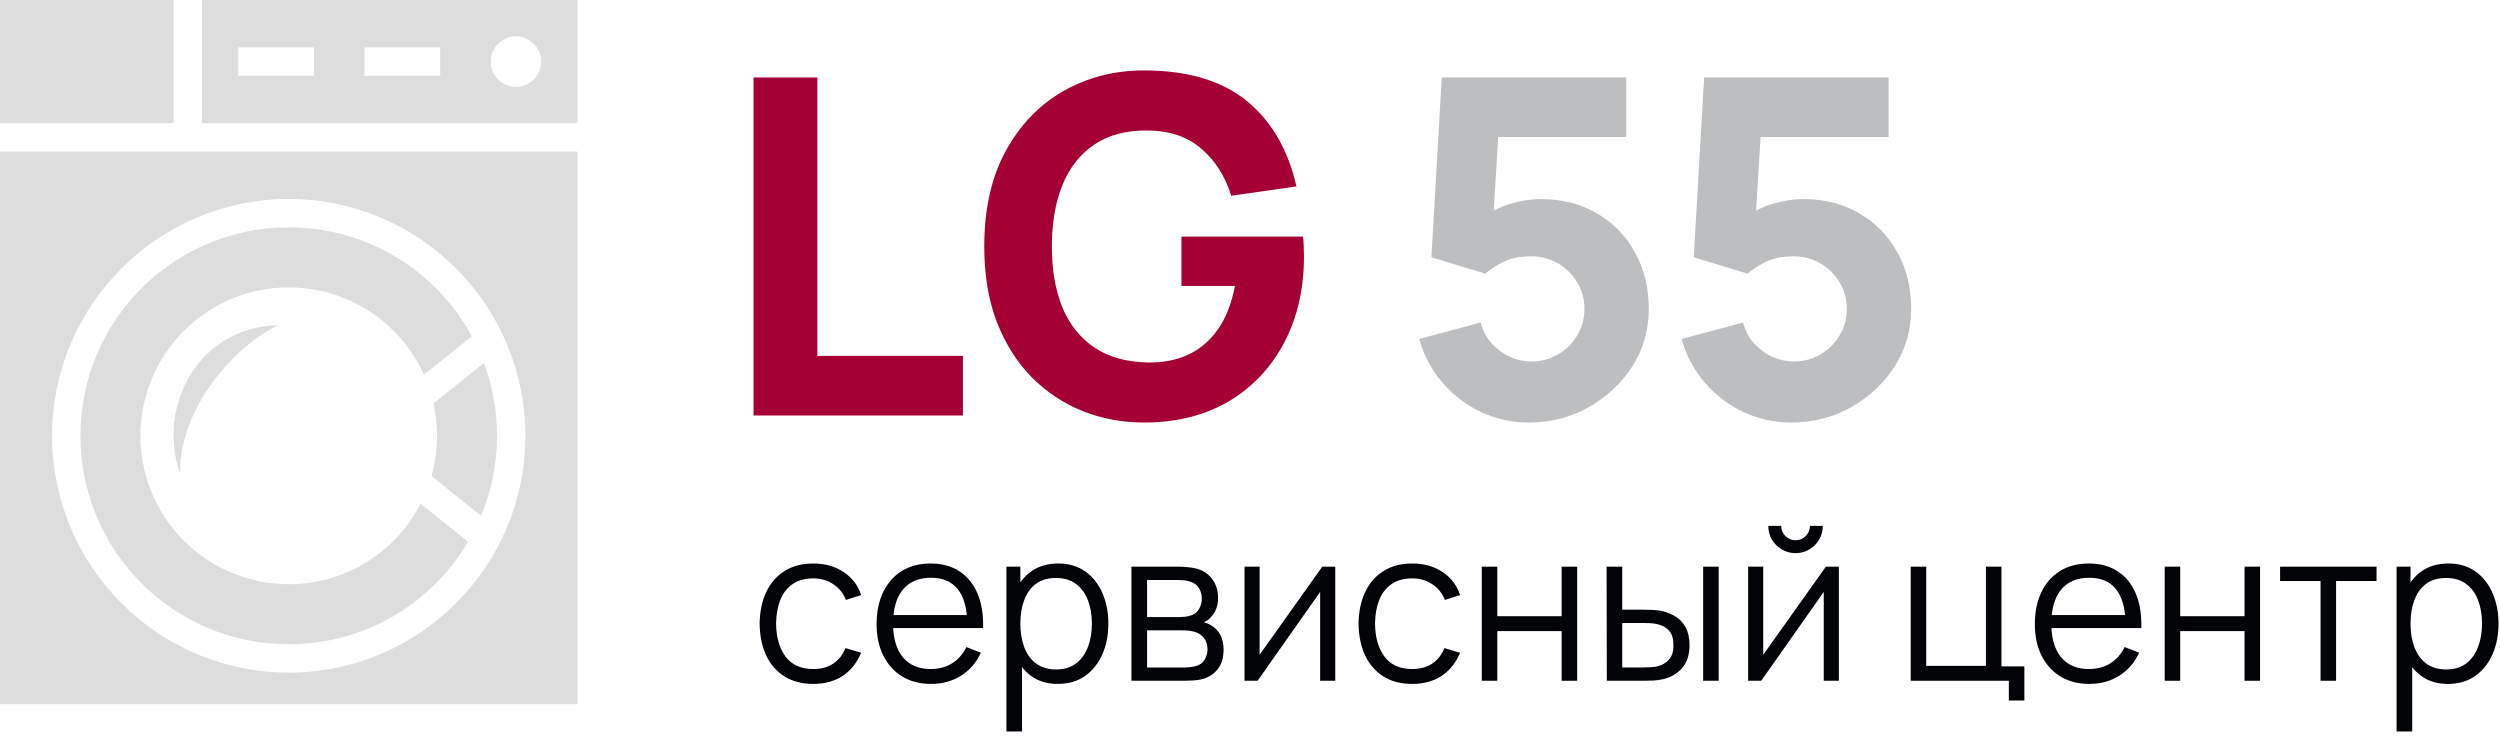
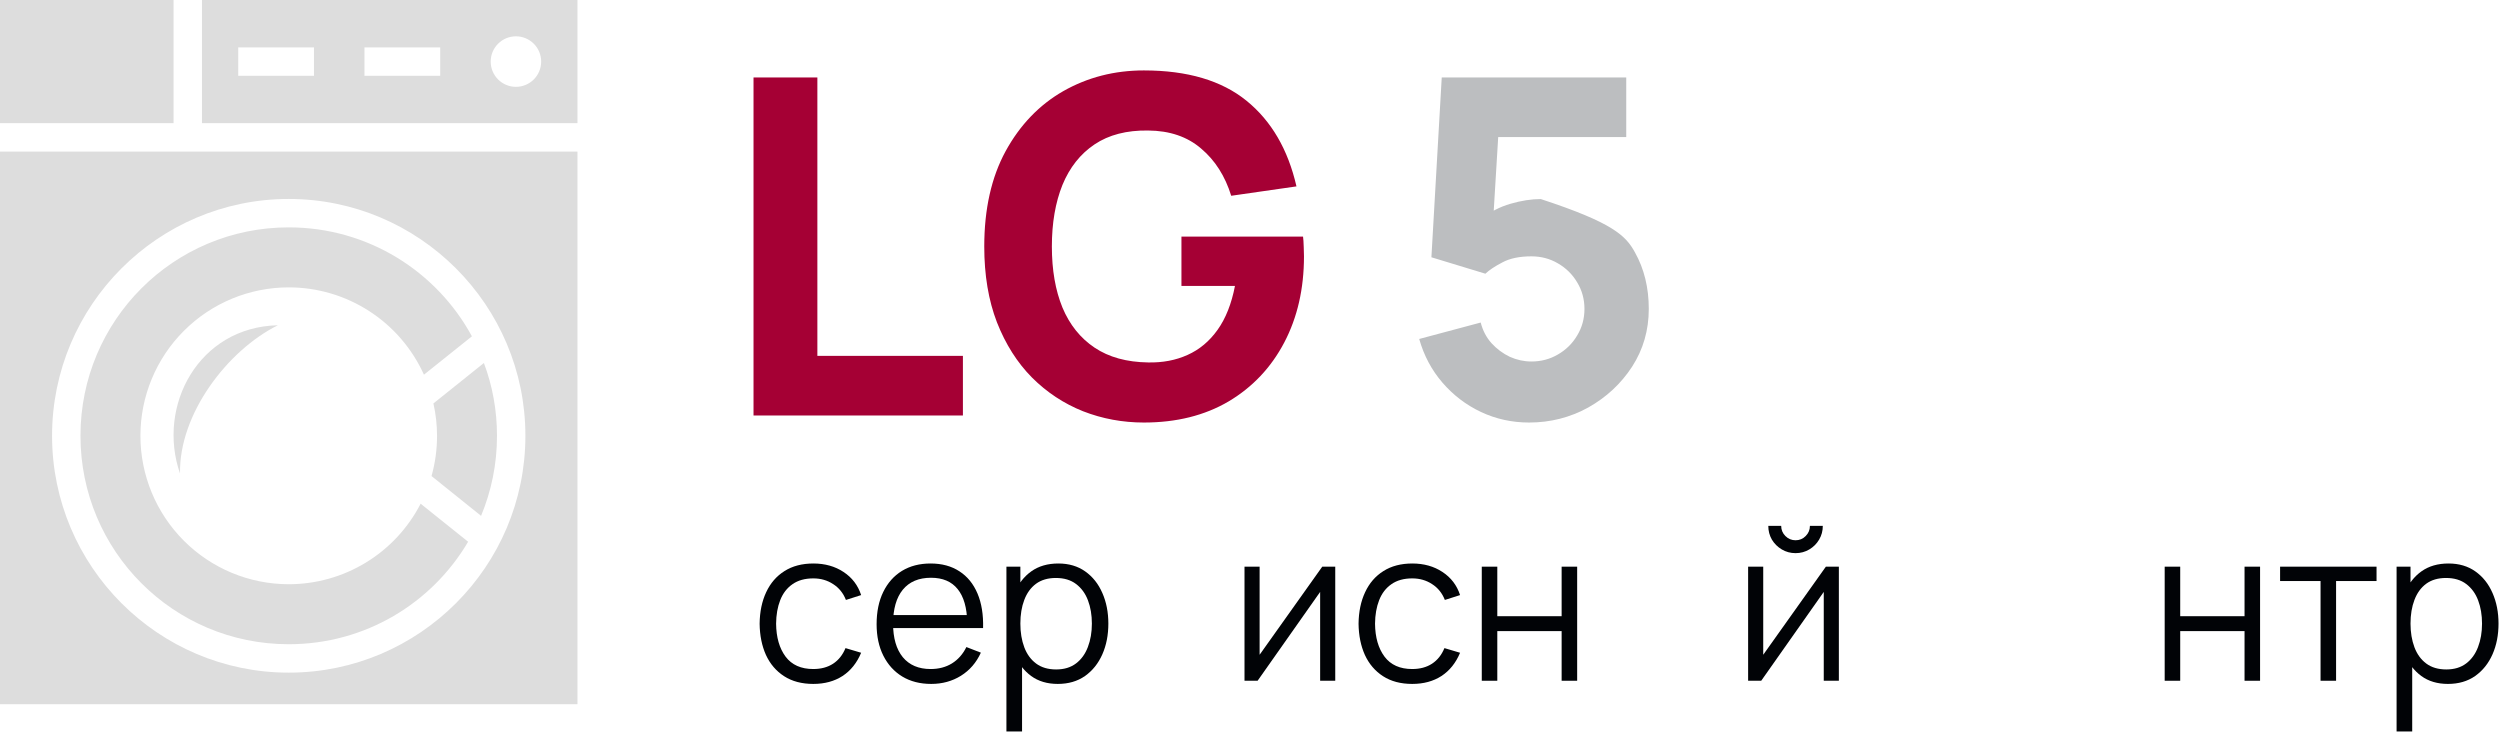
<svg xmlns="http://www.w3.org/2000/svg" width="213" height="63" viewBox="0 0 213 63" fill="none">
  <path d="M64.2 35.4V6.6H69.64V30.32H82.04V35.4H64.2Z" fill="#A50034" />
  <path d="M97.459 36C95.646 36 93.919 35.68 92.279 35.04C90.639 34.387 89.186 33.427 87.919 32.16C86.666 30.893 85.673 29.327 84.939 27.46C84.219 25.593 83.859 23.44 83.859 21C83.859 17.813 84.466 15.107 85.679 12.88C86.906 10.64 88.546 8.933 90.599 7.76C92.666 6.587 94.953 6 97.459 6C101.166 6 104.079 6.86 106.199 8.58C108.319 10.3 109.739 12.733 110.459 15.88L104.899 16.68C104.379 15 103.526 13.66 102.339 12.66C101.166 11.647 99.659 11.133 97.819 11.12C95.993 11.093 94.473 11.487 93.259 12.3C92.046 13.113 91.133 14.267 90.519 15.76C89.919 17.253 89.619 19 89.619 21C89.619 23 89.919 24.733 90.519 26.2C91.133 27.667 92.046 28.807 93.259 29.62C94.473 30.433 95.993 30.853 97.819 30.88C99.059 30.907 100.179 30.693 101.179 30.24C102.193 29.787 103.046 29.073 103.739 28.1C104.433 27.127 104.926 25.88 105.219 24.36H100.659V20.16H111.019C111.046 20.333 111.066 20.64 111.079 21.08C111.093 21.52 111.099 21.773 111.099 21.84C111.099 24.6 110.539 27.047 109.419 29.18C108.299 31.313 106.719 32.987 104.679 34.2C102.639 35.4 100.233 36 97.459 36Z" fill="#A50034" />
-   <path d="M130.276 36C128.822 36 127.456 35.7 126.176 35.1C124.909 34.5 123.816 33.667 122.896 32.6C121.976 31.533 121.316 30.293 120.916 28.88L126.156 27.48C126.329 28.16 126.636 28.747 127.076 29.24C127.529 29.733 128.049 30.12 128.636 30.4C129.236 30.667 129.849 30.8 130.476 30.8C131.302 30.8 132.056 30.6 132.736 30.2C133.429 29.8 133.976 29.26 134.376 28.58C134.789 27.9 134.996 27.147 134.996 26.32C134.996 25.493 134.789 24.74 134.376 24.06C133.976 23.38 133.429 22.84 132.736 22.44C132.056 22.04 131.302 21.84 130.476 21.84C129.462 21.84 128.636 22.013 127.996 22.36C127.356 22.693 126.876 23.013 126.556 23.32L121.956 21.92L122.836 6.6H138.556V11.68H125.836L127.756 9.88L127.156 19.76L126.236 18.64C126.956 18.053 127.776 17.627 128.696 17.36C129.616 17.093 130.476 16.96 131.276 16.96C133.089 16.96 134.682 17.367 136.056 18.18C137.442 18.98 138.522 20.087 139.296 21.5C140.082 22.9 140.476 24.507 140.476 26.32C140.476 28.133 140.002 29.773 139.056 31.24C138.109 32.693 136.862 33.853 135.316 34.72C133.769 35.573 132.089 36 130.276 36Z" fill="#BCBEC0" />
-   <path d="M152.63 36C151.177 36 149.81 35.7 148.53 35.1C147.264 34.5 146.17 33.667 145.25 32.6C144.33 31.533 143.67 30.293 143.27 28.88L148.51 27.48C148.684 28.16 148.99 28.747 149.43 29.24C149.884 29.733 150.404 30.12 150.99 30.4C151.59 30.667 152.204 30.8 152.83 30.8C153.657 30.8 154.41 30.6 155.09 30.2C155.784 29.8 156.33 29.26 156.73 28.58C157.144 27.9 157.35 27.147 157.35 26.32C157.35 25.493 157.144 24.74 156.73 24.06C156.33 23.38 155.784 22.84 155.09 22.44C154.41 22.04 153.657 21.84 152.83 21.84C151.817 21.84 150.99 22.013 150.35 22.36C149.71 22.693 149.23 23.013 148.91 23.32L144.31 21.92L145.19 6.6H160.91V11.68H148.19L150.11 9.88L149.51 19.76L148.59 18.64C149.31 18.053 150.13 17.627 151.05 17.36C151.97 17.093 152.83 16.96 153.63 16.96C155.444 16.96 157.037 17.367 158.41 18.18C159.797 18.98 160.877 20.087 161.65 21.5C162.437 22.9 162.83 24.507 162.83 26.32C162.83 28.133 162.357 29.773 161.41 31.24C160.464 32.693 159.217 33.853 157.67 34.72C156.124 35.573 154.444 36 152.63 36Z" fill="#BCBEC0" />
+   <path d="M130.276 36C128.822 36 127.456 35.7 126.176 35.1C124.909 34.5 123.816 33.667 122.896 32.6C121.976 31.533 121.316 30.293 120.916 28.88L126.156 27.48C126.329 28.16 126.636 28.747 127.076 29.24C127.529 29.733 128.049 30.12 128.636 30.4C129.236 30.667 129.849 30.8 130.476 30.8C131.302 30.8 132.056 30.6 132.736 30.2C133.429 29.8 133.976 29.26 134.376 28.58C134.789 27.9 134.996 27.147 134.996 26.32C134.996 25.493 134.789 24.74 134.376 24.06C133.976 23.38 133.429 22.84 132.736 22.44C132.056 22.04 131.302 21.84 130.476 21.84C129.462 21.84 128.636 22.013 127.996 22.36C127.356 22.693 126.876 23.013 126.556 23.32L121.956 21.92L122.836 6.6H138.556V11.68H125.836L127.756 9.88L127.156 19.76L126.236 18.64C126.956 18.053 127.776 17.627 128.696 17.36C129.616 17.093 130.476 16.96 131.276 16.96C137.442 18.98 138.522 20.087 139.296 21.5C140.082 22.9 140.476 24.507 140.476 26.32C140.476 28.133 140.002 29.773 139.056 31.24C138.109 32.693 136.862 33.853 135.316 34.72C133.769 35.573 132.089 36 130.276 36Z" fill="#BCBEC0" />
  <path d="M0 0V10.493H14.787V0H0ZM17.207 0V10.493H49.2V0H17.207ZM43.957 3.094C44.528 3.094 45.075 3.321 45.478 3.725C45.882 4.128 46.108 4.676 46.108 5.247C46.108 5.818 45.882 6.365 45.478 6.769C45.075 7.172 44.528 7.399 43.957 7.399C43.387 7.399 42.84 7.172 42.437 6.769C42.033 6.365 41.807 5.818 41.807 5.247C41.807 4.676 42.033 4.128 42.437 3.725C42.84 3.321 43.387 3.094 43.957 3.094ZM20.298 4.036H26.751V6.457H20.298V4.036ZM31.052 4.036H37.505V6.457H31.052V4.036ZM0 12.915V60H49.2V12.915H0ZM24.6 16.951C35.717 16.951 44.764 26.005 44.764 37.13C44.764 48.256 35.717 57.309 24.6 57.309C13.483 57.309 4.436 48.256 4.436 37.13C4.436 26.005 13.483 16.951 24.6 16.951ZM24.6 19.372C14.787 19.372 6.856 27.309 6.856 37.13C6.856 46.951 14.787 54.888 24.6 54.888C31.12 54.888 36.806 51.39 39.884 46.157L35.838 42.915C34.776 44.981 33.164 46.715 31.182 47.925C29.2 49.136 26.922 49.776 24.6 49.776C21.249 49.775 18.035 48.443 15.666 46.071C13.296 43.7 11.965 40.484 11.964 37.13C11.965 33.776 13.296 30.56 15.666 28.189C18.035 25.818 21.249 24.485 24.6 24.484C27.032 24.484 29.412 25.185 31.456 26.505C33.499 27.824 35.119 29.706 36.12 31.924L40.207 28.655C37.209 23.126 31.348 19.372 24.6 19.372ZM23.672 27.713C16.938 27.861 13.335 34.574 15.338 40.345C15.244 35.26 19.384 29.852 23.672 27.713ZM41.228 30.928L36.927 34.372C37.131 35.277 37.234 36.202 37.236 37.13C37.237 38.29 37.079 39.444 36.766 40.56L40.987 43.951C41.86 41.852 42.344 39.552 42.344 37.13C42.344 34.951 41.954 32.852 41.228 30.928Z" fill="#DDDDDD" />
  <path d="M69.292 58.27C68.314 58.27 67.486 58.051 66.808 57.613C66.13 57.175 65.614 56.572 65.26 55.804C64.912 55.03 64.732 54.142 64.72 53.14C64.732 52.12 64.918 51.226 65.278 50.458C65.638 49.684 66.157 49.084 66.835 48.658C67.513 48.226 68.335 48.01 69.301 48.01C70.285 48.01 71.14 48.25 71.866 48.73C72.598 49.21 73.099 49.867 73.369 50.701L72.073 51.115C71.845 50.533 71.482 50.083 70.984 49.765C70.492 49.441 69.928 49.279 69.292 49.279C68.578 49.279 67.987 49.444 67.519 49.774C67.051 50.098 66.703 50.551 66.475 51.133C66.247 51.715 66.13 52.384 66.124 53.14C66.136 54.304 66.406 55.24 66.934 55.948C67.462 56.65 68.248 57.001 69.292 57.001C69.952 57.001 70.513 56.851 70.975 56.551C71.443 56.245 71.797 55.801 72.037 55.219L73.369 55.615C73.009 56.479 72.481 57.139 71.785 57.595C71.089 58.045 70.258 58.27 69.292 58.27Z" fill="#010306" />
  <path d="M79.34 58.27C78.392 58.27 77.57 58.06 76.874 57.64C76.184 57.22 75.647 56.629 75.263 55.867C74.879 55.105 74.687 54.211 74.687 53.185C74.687 52.123 74.876 51.205 75.254 50.431C75.632 49.657 76.163 49.06 76.847 48.64C77.537 48.22 78.35 48.01 79.286 48.01C80.246 48.01 81.065 48.232 81.743 48.676C82.421 49.114 82.934 49.744 83.282 50.566C83.63 51.388 83.789 52.369 83.759 53.509H82.409V53.041C82.385 51.781 82.112 50.83 81.59 50.188C81.074 49.546 80.318 49.225 79.322 49.225C78.278 49.225 77.477 49.564 76.919 50.242C76.367 50.92 76.091 51.886 76.091 53.14C76.091 54.364 76.367 55.315 76.919 55.993C77.477 56.665 78.266 57.001 79.286 57.001C79.982 57.001 80.588 56.842 81.104 56.524C81.626 56.2 82.037 55.735 82.337 55.129L83.57 55.606C83.186 56.452 82.619 57.109 81.869 57.577C81.125 58.039 80.282 58.27 79.34 58.27ZM75.623 53.509V52.402H83.048V53.509H75.623Z" fill="#010306" />
  <path d="M90.121 58.27C89.227 58.27 88.471 58.045 87.853 57.595C87.235 57.139 86.767 56.524 86.449 55.75C86.131 54.97 85.972 54.097 85.972 53.131C85.972 52.147 86.131 51.271 86.449 50.503C86.773 49.729 87.247 49.12 87.871 48.676C88.495 48.232 89.263 48.01 90.175 48.01C91.063 48.01 91.825 48.235 92.461 48.685C93.097 49.135 93.583 49.747 93.919 50.521C94.261 51.295 94.432 52.165 94.432 53.131C94.432 54.103 94.261 54.976 93.919 55.75C93.577 56.524 93.085 57.139 92.443 57.595C91.801 58.045 91.027 58.27 90.121 58.27ZM85.747 62.32V48.28H86.935V55.597H87.079V62.32H85.747ZM89.986 57.037C90.664 57.037 91.228 56.866 91.678 56.524C92.128 56.182 92.464 55.717 92.686 55.129C92.914 54.535 93.028 53.869 93.028 53.131C93.028 52.399 92.917 51.739 92.695 51.151C92.473 50.563 92.134 50.098 91.678 49.756C91.228 49.414 90.655 49.243 89.959 49.243C89.281 49.243 88.717 49.408 88.267 49.738C87.823 50.068 87.49 50.527 87.268 51.115C87.046 51.697 86.935 52.369 86.935 53.131C86.935 53.881 87.046 54.553 87.268 55.147C87.49 55.735 87.826 56.197 88.276 56.533C88.726 56.869 89.296 57.037 89.986 57.037Z" fill="#010306" />
-   <path d="M96.399 58V48.28H100.404C100.608 48.28 100.854 48.292 101.142 48.316C101.436 48.34 101.709 48.385 101.961 48.451C102.507 48.595 102.945 48.889 103.275 49.333C103.611 49.777 103.779 50.311 103.779 50.935C103.779 51.283 103.725 51.595 103.617 51.871C103.515 52.141 103.368 52.375 103.176 52.573C103.086 52.675 102.987 52.765 102.879 52.843C102.771 52.915 102.666 52.975 102.564 53.023C102.756 53.059 102.963 53.143 103.185 53.275C103.533 53.479 103.797 53.755 103.977 54.103C104.157 54.445 104.247 54.862 104.247 55.354C104.247 56.02 104.088 56.563 103.77 56.983C103.452 57.403 103.026 57.691 102.492 57.847C102.252 57.913 101.991 57.955 101.709 57.973C101.433 57.991 101.172 58 100.926 58H96.399ZM97.731 56.875H100.863C100.989 56.875 101.148 56.866 101.34 56.848C101.532 56.824 101.703 56.794 101.853 56.758C102.207 56.668 102.465 56.488 102.627 56.218C102.795 55.942 102.879 55.642 102.879 55.318C102.879 54.892 102.753 54.544 102.501 54.274C102.255 53.998 101.925 53.83 101.511 53.77C101.373 53.74 101.229 53.722 101.079 53.716C100.929 53.71 100.794 53.707 100.674 53.707H97.731V56.875ZM97.731 52.573H100.449C100.605 52.573 100.779 52.564 100.971 52.546C101.169 52.522 101.34 52.483 101.484 52.429C101.796 52.321 102.024 52.135 102.168 51.871C102.318 51.607 102.393 51.319 102.393 51.007C102.393 50.665 102.312 50.365 102.15 50.107C101.994 49.849 101.757 49.669 101.439 49.567C101.223 49.489 100.989 49.444 100.737 49.432C100.491 49.42 100.335 49.414 100.269 49.414H97.731V52.573Z" fill="#010306" />
  <path d="M113.763 48.28V58H112.476V50.431L107.148 58H106.032V48.28H107.319V55.786L112.656 48.28H113.763Z" fill="#010306" />
  <path d="M120.321 58.27C119.343 58.27 118.515 58.051 117.837 57.613C117.159 57.175 116.643 56.572 116.289 55.804C115.941 55.03 115.761 54.142 115.749 53.14C115.761 52.12 115.947 51.226 116.307 50.458C116.667 49.684 117.186 49.084 117.864 48.658C118.542 48.226 119.364 48.01 120.33 48.01C121.314 48.01 122.169 48.25 122.895 48.73C123.627 49.21 124.128 49.867 124.398 50.701L123.102 51.115C122.874 50.533 122.511 50.083 122.013 49.765C121.521 49.441 120.957 49.279 120.321 49.279C119.607 49.279 119.016 49.444 118.548 49.774C118.08 50.098 117.732 50.551 117.504 51.133C117.276 51.715 117.159 52.384 117.153 53.14C117.165 54.304 117.435 55.24 117.963 55.948C118.491 56.65 119.277 57.001 120.321 57.001C120.981 57.001 121.542 56.851 122.004 56.551C122.472 56.245 122.826 55.801 123.066 55.219L124.398 55.615C124.038 56.479 123.51 57.139 122.814 57.595C122.118 58.045 121.287 58.27 120.321 58.27Z" fill="#010306" />
  <path d="M126.247 58V48.28H127.57V52.501H133.051V48.28H134.374V58H133.051V53.77H127.57V58H126.247Z" fill="#010306" />
-   <path d="M136.9 58L136.882 48.28H138.214V51.943H139.906C140.188 51.943 140.464 51.949 140.734 51.961C141.004 51.973 141.247 51.997 141.463 52.033C141.943 52.129 142.369 52.291 142.741 52.519C143.113 52.747 143.407 53.062 143.623 53.464C143.839 53.86 143.947 54.361 143.947 54.967C143.947 55.801 143.731 56.458 143.299 56.938C142.867 57.418 142.324 57.73 141.67 57.874C141.424 57.928 141.157 57.964 140.869 57.982C140.581 57.994 140.299 58 140.023 58H136.9ZM138.214 56.866H139.969C140.167 56.866 140.392 56.86 140.644 56.848C140.896 56.836 141.118 56.803 141.31 56.749C141.634 56.659 141.925 56.479 142.183 56.209C142.447 55.933 142.579 55.519 142.579 54.967C142.579 54.421 142.453 54.01 142.201 53.734C141.949 53.452 141.613 53.266 141.193 53.176C141.001 53.134 140.797 53.107 140.581 53.095C140.371 53.083 140.167 53.077 139.969 53.077H138.214V56.866ZM145.108 58V48.28H146.431V58H145.108Z" fill="#010306" />
  <path d="M152.981 47.128C152.555 47.128 152.165 47.023 151.811 46.813C151.457 46.603 151.175 46.324 150.965 45.976C150.761 45.622 150.659 45.232 150.659 44.806H151.757C151.757 45.142 151.877 45.43 152.117 45.67C152.357 45.91 152.645 46.03 152.981 46.03C153.323 46.03 153.611 45.91 153.845 45.67C154.085 45.43 154.205 45.142 154.205 44.806H155.303C155.303 45.232 155.198 45.622 154.988 45.976C154.784 46.324 154.505 46.603 154.151 46.813C153.797 47.023 153.407 47.128 152.981 47.128ZM156.671 48.28V58H155.384V50.431L150.056 58H148.94V48.28H150.227V55.786L155.564 48.28H156.671Z" fill="#010306" />
-   <path d="M171.153 59.683V58H162.792V48.28H164.115V56.731H169.2V48.28H170.523V56.776H172.476V59.683H171.153Z" fill="#010306" />
-   <path d="M178.023 58.27C177.075 58.27 176.253 58.06 175.557 57.64C174.867 57.22 174.33 56.629 173.946 55.867C173.562 55.105 173.37 54.211 173.37 53.185C173.37 52.123 173.559 51.205 173.937 50.431C174.315 49.657 174.846 49.06 175.53 48.64C176.22 48.22 177.033 48.01 177.969 48.01C178.929 48.01 179.748 48.232 180.426 48.676C181.104 49.114 181.617 49.744 181.965 50.566C182.313 51.388 182.472 52.369 182.442 53.509H181.092V53.041C181.068 51.781 180.795 50.83 180.273 50.188C179.757 49.546 179.001 49.225 178.005 49.225C176.961 49.225 176.16 49.564 175.602 50.242C175.05 50.92 174.774 51.886 174.774 53.14C174.774 54.364 175.05 55.315 175.602 55.993C176.16 56.665 176.949 57.001 177.969 57.001C178.665 57.001 179.271 56.842 179.787 56.524C180.309 56.2 180.72 55.735 181.02 55.129L182.253 55.606C181.869 56.452 181.302 57.109 180.552 57.577C179.808 58.039 178.965 58.27 178.023 58.27ZM174.306 53.509V52.402H181.731V53.509H174.306Z" fill="#010306" />
  <path d="M184.431 58V48.28H185.754V52.501H191.235V48.28H192.558V58H191.235V53.77H185.754V58H184.431Z" fill="#010306" />
  <path d="M197.711 58V49.504H194.264V48.28H202.481V49.504H199.034V58H197.711Z" fill="#010306" />
  <path d="M208.562 58.27C207.669 58.27 206.912 58.045 206.294 57.595C205.676 57.139 205.209 56.524 204.891 55.75C204.573 54.97 204.413 54.097 204.413 53.131C204.413 52.147 204.573 51.271 204.891 50.503C205.215 49.729 205.688 49.12 206.312 48.676C206.937 48.232 207.705 48.01 208.617 48.01C209.505 48.01 210.266 48.235 210.902 48.685C211.538 49.135 212.025 49.747 212.361 50.521C212.703 51.295 212.874 52.165 212.874 53.131C212.874 54.103 212.703 54.976 212.361 55.75C212.019 56.524 211.527 57.139 210.885 57.595C210.243 58.045 209.469 58.27 208.562 58.27ZM204.189 62.32V48.28H205.376V55.597H205.52V62.32H204.189ZM208.428 57.037C209.106 57.037 209.67 56.866 210.12 56.524C210.57 56.182 210.906 55.717 211.128 55.129C211.356 54.535 211.469 53.869 211.469 53.131C211.469 52.399 211.359 51.739 211.137 51.151C210.915 50.563 210.576 50.098 210.12 49.756C209.67 49.414 209.096 49.243 208.4 49.243C207.722 49.243 207.158 49.408 206.708 49.738C206.264 50.068 205.932 50.527 205.71 51.115C205.488 51.697 205.376 52.369 205.376 53.131C205.376 53.881 205.488 54.553 205.71 55.147C205.932 55.735 206.267 56.197 206.717 56.533C207.167 56.869 207.738 57.037 208.428 57.037Z" fill="#010306" />
</svg>